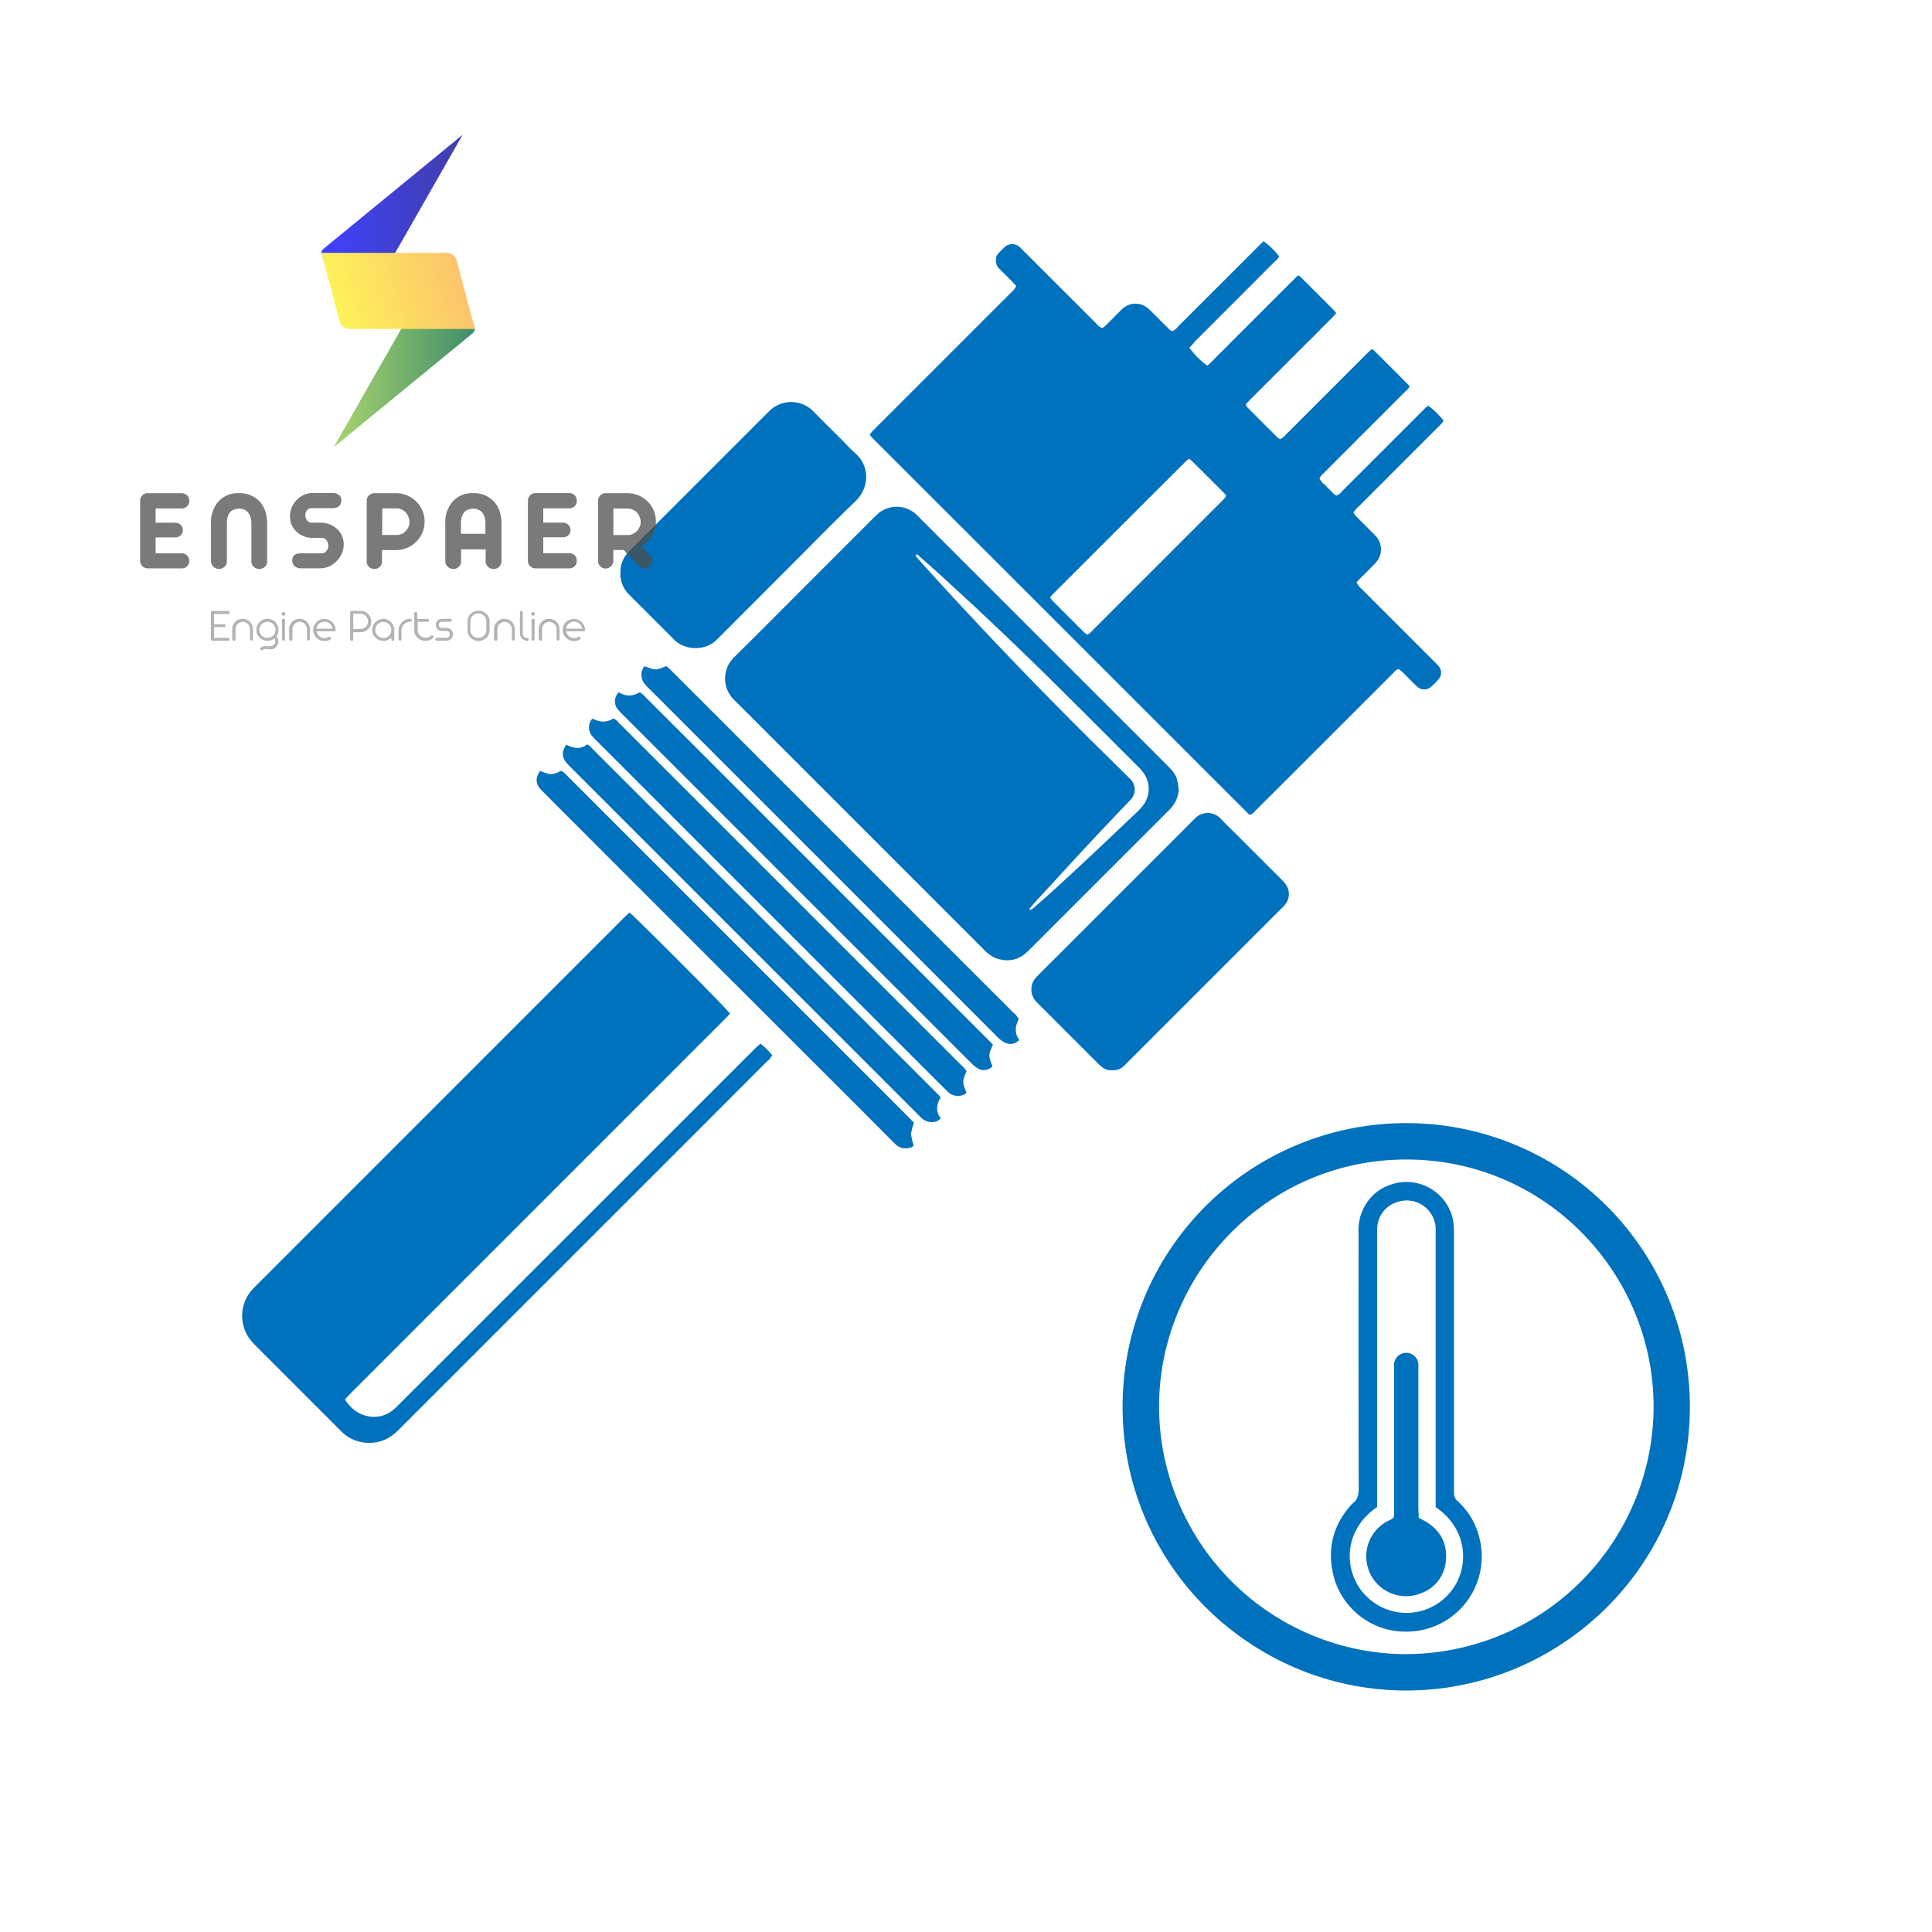
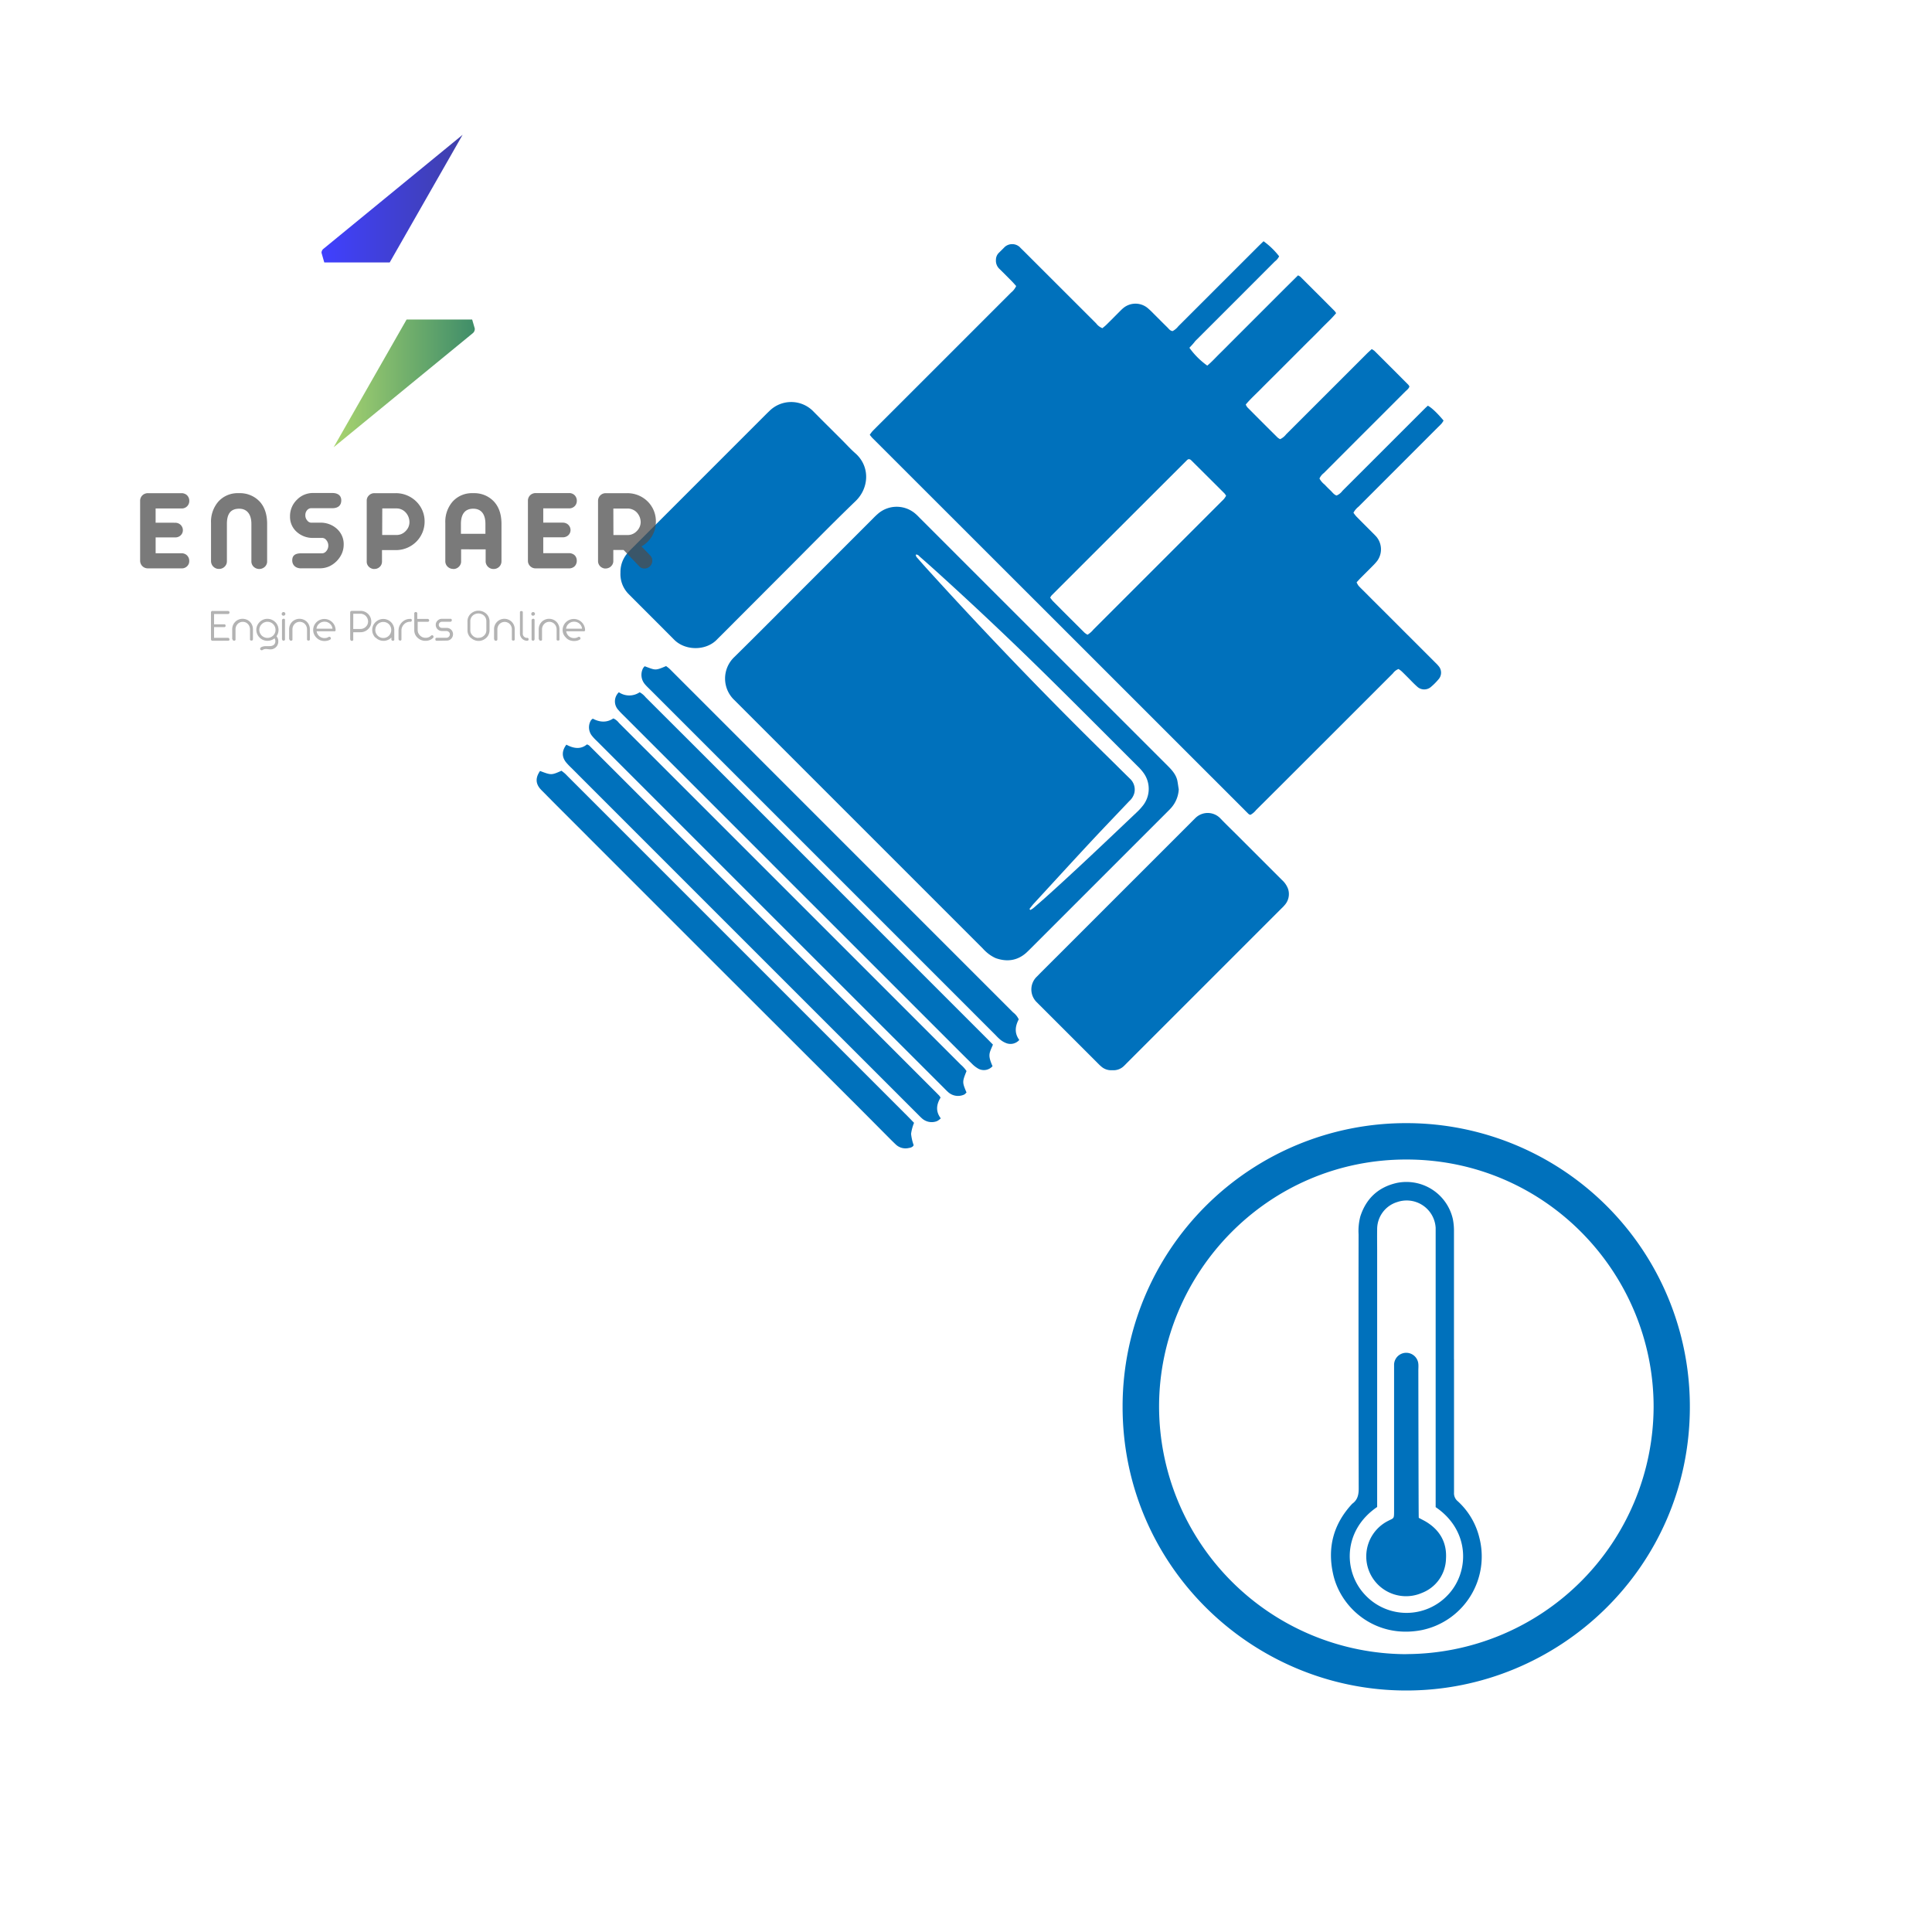
<svg xmlns="http://www.w3.org/2000/svg" viewBox="0 0 750 750">
  <defs>
    <style>.cls-1{fill:none;}.cls-2{fill:#fff;}.cls-3{fill:#0071bc;}.cls-4{opacity:0.75;}.cls-5{clip-path:url(#clip-path);}.cls-6{fill:url(#Безымянный_градиент_4);}.cls-7{fill:url(#Безымянный_градиент_2);}.cls-8{fill:url(#Безымянный_градиент_3);}.cls-9{fill:#4d4d4d;}.cls-10{fill:#999;}</style>
    <clipPath id="clip-path">
      <rect class="cls-1" width="750" height="750" />
    </clipPath>
    <linearGradient id="Безымянный_градиент_4" x1="124.82" y1="-6594.74" x2="179.58" y2="-6594.74" gradientTransform="matrix(1, 0, 0, -1, 0, -6517.63)" gradientUnits="userSpaceOnUse">
      <stop offset="0" stop-color="blue" />
      <stop offset="0.99" stop-color="#00008e" />
    </linearGradient>
    <linearGradient id="Безымянный_градиент_2" x1="129.49" y1="-6666.46" x2="184.31" y2="-6666.46" gradientTransform="matrix(1, 0, 0, -1, 0, -6517.63)" gradientUnits="userSpaceOnUse">
      <stop offset="0" stop-color="#8cc63f" />
      <stop offset="0.99" stop-color="#006837" />
    </linearGradient>
    <linearGradient id="Безымянный_градиент_3" x1="130.38" y1="-6637.88" x2="178.6" y2="-6623.27" gradientTransform="matrix(1, 0, 0, -1, 0, -6517.63)" gradientUnits="userSpaceOnUse">
      <stop offset="0" stop-color="#fcee21" />
      <stop offset="0.99" stop-color="#fbb03b" />
    </linearGradient>
  </defs>
  <g id="Слой_2" data-name="Слой 2">
    <g id="Слой_1-2" data-name="Слой 1">
      <rect class="cls-2" width="750" height="750" />
      <rect class="cls-2" x="93.75" y="93.75" width="562.5" height="562.5" />
      <path class="cls-3" d="M461.72,135a29.81,29.81,0,0,0,6.94,6.93c1.77-1.45,3.33-3.22,5-4.85s3.34-3.34,5-5l5-5,5.18-5.18,5-5,5-5,5.05-5a4.2,4.2,0,0,1,.91.53q6.66,6.63,13.29,13.29a6.36,6.36,0,0,1,.59.84c-1.78,2.19-3.86,4-5.78,6s-3.91,3.92-5.87,5.87l-5.86,5.87-5.87,5.87c-2,2-3.93,3.9-5.87,5.87s-4,3.81-5.83,6a4.84,4.84,0,0,0,.61,1.06q5.83,5.88,11.73,11.73a5.35,5.35,0,0,0,1,.66,6.2,6.2,0,0,0,2.31-1.86l26.41-26.4,5-5c.57-.56,1.18-1.09,1.84-1.71a7.81,7.81,0,0,1,1.06.69q6.57,6.54,13.12,13.12a4.3,4.3,0,0,1,.46.69c-.25.87-1,1.38-1.64,2q-9.64,9.67-19.33,19.33-6.12,6.14-12.24,12.27a5.55,5.55,0,0,0-1.71,2.14,7.42,7.42,0,0,0,2,2.35c.72.77,1.47,1.53,2.24,2.25s1.34,1.65,2.4,2a5.54,5.54,0,0,0,2.28-1.82l20.54-20.53,11.4-11.39c.4-.4.82-.77,1.21-1.13,1.43.73,3.74,2.93,6.1,5.77a8.9,8.9,0,0,1-.73,1.12c-.48.55-1,1.05-1.54,1.56q-15.36,15.38-30.71,30.73a7.56,7.56,0,0,0-2,2.37,14,14,0,0,0,1.1,1.43c2.11,2.15,4.25,4.27,6.37,6.4.52.52,1,1,1.52,1.59a7.62,7.62,0,0,1,.23,9.28,19.92,19.92,0,0,1-1.62,1.81c-1.54,1.57-3.11,3.11-4.66,4.67-.57.57-1.1,1.18-1.72,1.84a7.68,7.68,0,0,0,.72,1.28c.52.62,1.13,1.17,1.7,1.75l27.79,27.78c.51.52,1.06,1,1.52,1.59a3.88,3.88,0,0,1,0,5.33,22.49,22.49,0,0,1-2.75,2.77,4,4,0,0,1-5.54-.08c-1.21-1.07-2.32-2.27-3.47-3.42-.87-.86-1.72-1.74-2.61-2.57a8.89,8.89,0,0,0-1.09-.78,4.89,4.89,0,0,0-2.18,1.7l-32.11,32.1Q498.13,304,487.6,314.47a7.16,7.16,0,0,1-2.2,1.86,2.41,2.41,0,0,1-.7-.33q-73-73-146.06-146c-.34-.34-.61-.74-1-1.19a13.27,13.27,0,0,1,1-1.37c1.76-1.8,3.56-3.56,5.34-5.35q24.26-24.24,48.5-48.5a7.07,7.07,0,0,0,2-2.55c-.54-.6-1.06-1.21-1.62-1.78-1.6-1.62-3.2-3.24-4.83-4.83a4.36,4.36,0,0,1-1.41-3.5,3.84,3.84,0,0,1,1-2.65c.81-.81,1.63-1.59,2.42-2.42a4.37,4.37,0,0,1,5.77,0c.5.54,1,1,1.56,1.55l28.15,28.12a5.57,5.57,0,0,0,2.43,1.87c.48-.4,1.05-.84,1.56-1.34,1.68-1.65,3.34-3.33,5-5,.46-.45.91-.93,1.41-1.35a7.41,7.41,0,0,1,9.63-.1,29,29,0,0,1,2.12,2c1.84,1.83,3.67,3.69,5.53,5.51.57.56,1,1.28,2,1.41a6.84,6.84,0,0,0,2.2-1.85l30.9-30.88c.74-.74,1.5-1.46,2.21-2.15a29,29,0,0,1,6.05,5.85,5.69,5.69,0,0,1-1.67,2q-15.43,15.47-30.89,30.9C463.34,133.29,462.58,134.12,461.72,135Zm-.15,43.21a2.11,2.11,0,0,0-.66.3q-26.34,26.29-52.67,52.62a4.69,4.69,0,0,0-.56.87,15.48,15.48,0,0,0,1.06,1.35q6.12,6.15,12.26,12.25a7.54,7.54,0,0,0,1.17.8,8.73,8.73,0,0,0,2.28-2q24.78-24.76,49.54-49.54c.41-.41.83-.79,1.2-1.22a11,11,0,0,0,.78-1.18,5.67,5.67,0,0,0-.6-.89q-6.56-6.56-13.15-13.09A2.63,2.63,0,0,0,461.57,178.24Z" />
      <path class="cls-3" d="M457.59,306.4a11.81,11.81,0,0,1-2.76,7c-.57.68-1.22,1.3-1.86,1.94l-53,53c-.52.52-1,1-1.58,1.53-3.51,3.12-7.54,3.59-11.83,2.09a13.92,13.92,0,0,1-3.29-2.06,16.39,16.39,0,0,1-1.75-1.69l-95.43-95.43c-.35-.34-.68-.7-1-1a11.49,11.49,0,0,1,0-16.74c9.91-9.76,19.69-19.65,29.53-29.48l24.33-24.34a28.91,28.91,0,0,1,2.13-2,11.11,11.11,0,0,1,14.36.28c.55.47,1.06,1,1.57,1.53l96.31,96.28c1.63,1.63,3.15,3.31,3.7,5.62C457.24,304,457.38,305.21,457.59,306.4Zm-57.95,46.44.33.43a8.92,8.92,0,0,0,1.15-.72q2.31-2,4.58-4c12.17-10.93,24-22.23,35.86-33.48a19.93,19.93,0,0,0,1.84-2,10.51,10.51,0,0,0,.31-13.31,18.75,18.75,0,0,0-2.11-2.35c-11.4-11.38-22.76-22.81-34.23-34.12q-20.16-19.89-41.1-38.95c-3-2.74-6-5.44-9.09-8.13-.45-.41-.82-1-1.64-.92-.08.76.47,1.17.87,1.63,1.43,1.66,2.9,3.29,4.38,4.92q33.82,37.21,69.73,72.43c2.73,2.68,5.43,5.39,8.17,8.06a5.74,5.74,0,0,1,1.64,5.58,6.35,6.35,0,0,1-1.92,3.05c-5.09,5.38-10.23,10.71-15.27,16.13-7.37,7.92-14.66,15.91-22,23.88C400.62,351.58,400.14,352.22,399.64,352.84Z" />
-       <path class="cls-3" d="M244.35,354.25c.66.57,1.22,1,1.73,1.52,14.6,14.22,36.06,35.91,37.32,37.73-.53.57-1.06,1.17-1.63,1.74l-14,14L136.27,540.75c-.8.8-1.56,1.63-2.23,2.33,0,.31,0,.41,0,.47,2.54,3.64,5.83,6.12,10.38,6.43A11.49,11.49,0,0,0,153,547c1-.85,1.89-1.79,2.81-2.71L289.58,410.56c1.44-1.44,2.88-2.88,4.33-4.3a15.78,15.78,0,0,1,1.34-1.1,32.06,32.06,0,0,1,4.5,4.44,7,7,0,0,1-1.94,2.39q-13,13-26.05,26.08L156.28,553.54c-1,1-1.94,2-3,2.88a14.61,14.61,0,0,1-9.34,3.66,15,15,0,0,1-11.64-4.63l-14-14L99.69,522.83c-.69-.69-1.39-1.37-2-2.11a15.17,15.17,0,0,1,.06-19.9c.53-.61,1.12-1.18,1.69-1.76L242.15,356.33C242.83,355.64,243.55,355,244.35,354.25Z" />
      <path class="cls-3" d="M546,436A110,110,0,0,1,656,546.4c-.13,62.06-50.89,110-110.31,109.85-59.6-.11-110.11-48.47-109.9-110.51A110,110,0,0,1,546,436Zm-.07,206.12a96.3,96.3,0,0,0,96-96c0-51.73-41.8-95.94-95.88-96s-96,44.19-96.1,95.77A96.29,96.29,0,0,0,545.94,642.15Z" />
      <path class="cls-3" d="M431.75,415.45a5.75,5.75,0,0,1-4.3-1.48c-.5-.41-.95-.88-1.41-1.34l-22.78-22.77c-.29-.28-.56-.59-.86-.86a6.91,6.91,0,0,1-.12-9.66c.53-.5,1-1,1.54-1.56l58.67-58.66c.51-.52,1-1,1.55-1.55a6.8,6.8,0,0,1,9.64.06c1.9,2,3.9,3.92,5.86,5.87q9.06,9.06,18.12,18.11A8.7,8.7,0,0,1,500,345a6.38,6.38,0,0,1-1,6,14.14,14.14,0,0,1-1.49,1.61l-60.21,60.21c-.34.35-.68.7-1,1A5.79,5.79,0,0,1,431.75,415.45Z" />
      <path class="cls-3" d="M240.86,222.27a11.14,11.14,0,0,1,2.9-7.75c.59-.68,1.23-1.31,1.86-1.94l51.76-51.77c.46-.46.93-.91,1.4-1.36a12,12,0,0,1,16.9.19c3.65,3.71,7.36,7.36,11,11,1.79,1.78,3.48,3.67,5.37,5.33,5.82,5.12,5.32,13.51.11,18.53-9.67,9.31-19,18.93-28.53,28.42L280,246.59c-.58.58-1.16,1.14-1.73,1.73-4.27,4.38-12.26,4.35-16.57,0-5.84-5.89-11.74-11.73-17.58-17.62A11,11,0,0,1,240.86,222.27Z" />
      <path class="cls-3" d="M365.13,426.08c-1.6,2.64-2,5.33.08,8.06a6.19,6.19,0,0,1-1.42,1.06,5.64,5.64,0,0,1-5.73-.91c-.56-.47-1.06-1-1.58-1.52L275,351.32,221.7,298a25.09,25.09,0,0,1-2-2.12c-1.66-2.13-1.61-4.42.16-6.8,2.69,1.42,5.47,2,8-.11a4,4,0,0,1,.86.44q67.92,67.91,135.81,135.82A6,6,0,0,1,365.13,426.08Z" />
      <path class="cls-3" d="M385.46,405.52c-1.41,3.37-2.1,3.93-.16,8.38a4.52,4.52,0,0,1-5.93.71,10.54,10.54,0,0,1-2.08-1.69c-2.73-2.68-5.43-5.39-8.13-8.09q-63.36-63.34-126.7-126.7c-.81-.81-1.65-1.59-2.37-2.47a4.87,4.87,0,0,1,.15-6.93,7.18,7.18,0,0,0,8.08,0,7.83,7.83,0,0,1,2.3,1.93l21.25,21.22,111.68,111.7Z" />
      <path class="cls-3" d="M209.64,299.29c4.38,1.65,4.41,1.65,8.33-.09.39.31.84.65,1.25,1s.81.8,1.21,1.2L352.49,433.47c.8.8,1.58,1.63,2.34,2.41a17.79,17.79,0,0,0-1.15,4.27,18.63,18.63,0,0,0,1,4.39c-.26.69-1.08,1-1.84,1.1a5.48,5.48,0,0,1-5-1.26c-.65-.61-1.29-1.23-1.93-1.87-4.53-4.55-9.06-9.12-13.6-13.66l-54.24-54.17-59.89-59.9c-2.54-2.53-5.05-5.08-7.57-7.63a14.5,14.5,0,0,1-1-1.06C207.9,304,207.89,301.83,209.64,299.29Z" />
      <path class="cls-3" d="M395.47,395.71c-1.37,2.62-1.76,5.34.22,8a4.57,4.57,0,0,1-5,1.26,8.38,8.38,0,0,1-2.3-1.31,17.52,17.52,0,0,1-1.76-1.69L252.48,267.82c-.74-.75-1.53-1.47-2.2-2.29a5.59,5.59,0,0,1-.71-6,3.58,3.58,0,0,1,.7-.89c4.19,1.5,3.92,1.81,8.31-.07.39.3.85.61,1.27,1s.81.8,1.21,1.2Q327.16,326.9,393.27,393A7.2,7.2,0,0,1,395.47,395.71Z" />
      <path class="cls-3" d="M375.2,415.79c-1.68,4.26-1.68,4.26,0,8.33-.31.26-.61.69-1,.83a5.71,5.71,0,0,1-6.14-1c-.54-.49-1.05-1-1.57-1.54Q299,355,231.66,287.62a18.7,18.7,0,0,1-1.83-1.95,5.26,5.26,0,0,1-.48-5.95c.13-.27.44-.44.75-.75,2.71,1.44,5.42,1.64,8-.08a5.41,5.41,0,0,1,2.17,1.73l32.63,32.6L373,413.32A12.08,12.08,0,0,1,375.2,415.79Z" />
      <path class="cls-3" d="M564.45,527.65v49.8c0,.65,0,1.3,0,1.95a4,4,0,0,0,1.49,3.41,28.1,28.1,0,0,1,8.33,14.07,29.18,29.18,0,0,1-22.34,35.92c-17.65,3.44-31.21-8.18-34.31-21.31-2.48-10.5-.08-19.8,7.32-27.74,2.06-1.46,2.51-3.45,2.51-5.93q-.12-49.3-.05-98.61a22.35,22.35,0,0,1,.68-7c2.27-7,7-11.38,14.17-13A18.49,18.49,0,0,1,564,473.26a23.06,23.06,0,0,1,.43,4.84c0,9,0,18.07,0,27.1v22.45Zm-7.13,57.42V479.57c0-1,0-2,0-2.93a11.27,11.27,0,0,0-14.93-10,11,11,0,0,0-7.78,10.68c-.05,2.69,0,5.37,0,8.06v96.63c0,1,0,2.09,0,3-13.4,9.13-13.22,25.23-4.6,34.21a22,22,0,0,0,32,0C570.53,610.33,570.75,594.17,557.32,585.07Z" />
-       <path class="cls-3" d="M550.76,589.22c1.06.56,1.94,1,2.77,1.48,5.44,3.27,8.2,8.13,7.8,14.43A14.58,14.58,0,0,1,552,618.36a15.45,15.45,0,0,1-13.34-27.85c2.56-1.34,2.52-.71,2.52-4.27V532.06c0-.82,0-1.63,0-2.44a4.72,4.72,0,0,1,9.42-.1c.08.81,0,1.63,0,2.44V585.9C550.68,587,550.73,588,550.76,589.22Z" />
+       <path class="cls-3" d="M550.76,589.22c1.06.56,1.94,1,2.77,1.48,5.44,3.27,8.2,8.13,7.8,14.43A14.58,14.58,0,0,1,552,618.36a15.45,15.45,0,0,1-13.34-27.85c2.56-1.34,2.52-.71,2.52-4.27V532.06c0-.82,0-1.63,0-2.44a4.72,4.72,0,0,1,9.42-.1c.08.81,0,1.63,0,2.44C550.68,587,550.73,588,550.76,589.22Z" />
      <g class="cls-4">
        <g class="cls-5">
          <path class="cls-6" d="M179.58,52.33,153.41,98.16l-.5.87-1.63,2.86H125.89l-.26-.88-.81-2.85a1.82,1.82,0,0,1,.19-.88,1.84,1.84,0,0,1,.59-.72Z" />
          <path class="cls-7" d="M184.31,127.54v.18a2.09,2.09,0,0,1-.21.91,2.16,2.16,0,0,1-.58.73l-54,44.26,26.32-46.08,2-3.5h25.45Z" />
-           <path class="cls-8" d="M184.31,127.7H135.73a4.1,4.1,0,0,1-2.48-.84,4,4,0,0,1-1.44-2.17l-7-26.53H173.4a4.06,4.06,0,0,1,2.48.84,4,4,0,0,1,1.43,2.16Z" />
          <path class="cls-9" d="M57.21,220.63a3,3,0,0,1-2-.91,3,3,0,0,1-.81-2V194.39a2.92,2.92,0,0,1,.22-1.13,2.75,2.75,0,0,1,.64-.95,2.65,2.65,0,0,1,1-.64,2.84,2.84,0,0,1,1.15-.22h13.1a2.82,2.82,0,0,1,1.14.22,2.66,2.66,0,0,1,1,.64,2.91,2.91,0,0,1,.63,1,2.82,2.82,0,0,1,.2,1.12,2.89,2.89,0,0,1-.83,2.1,2.82,2.82,0,0,1-1,.65,3,3,0,0,1-1.14.21H60.41v5.54H68a2.9,2.9,0,0,1,1.13.2,3.12,3.12,0,0,1,1,.63,3,3,0,0,1,.64.95,2.67,2.67,0,0,1,.22,1.12,2.67,2.67,0,0,1-.87,2,2.92,2.92,0,0,1-2.09.79H60.42v6.16H70.54a3,3,0,0,1,1.14.22,2.66,2.66,0,0,1,.95.64,2.9,2.9,0,0,1,.83,2.11,2.7,2.7,0,0,1-.19,1.12,2.85,2.85,0,0,1-1.6,1.57,2.76,2.76,0,0,1-1.13.2Z" />
          <path class="cls-9" d="M85,220.85a2.88,2.88,0,0,1-1.16-.21,3,3,0,0,1-1-.65,2.81,2.81,0,0,1-.68-1,2.94,2.94,0,0,1-.24-1.16V203a11.91,11.91,0,0,1,2.84-8.28,10.08,10.08,0,0,1,3.59-2.52,10.19,10.19,0,0,1,4.33-.75,10.54,10.54,0,0,1,4.41.74,10.39,10.39,0,0,1,3.69,2.49c1.94,2.09,2.92,5,2.92,8.7v14.49a2.67,2.67,0,0,1-.21,1.15,2.63,2.63,0,0,1-.68,1,3.16,3.16,0,0,1-4.33,0,2.81,2.81,0,0,1-.68-1,2.74,2.74,0,0,1-.21-1.16V203.38c0-3.73-1.7-5.9-4.74-5.9-3.2,0-4.77,1.85-4.77,5.92v14.47a2.85,2.85,0,0,1-.89,2.12,3,3,0,0,1-1,.65,3,3,0,0,1-1.19.21Z" />
          <path class="cls-9" d="M116.89,220.63c-2.11,0-3.44-1.24-3.44-3.11s1.14-2.72,3.44-2.72h8.26a2.13,2.13,0,0,0,.84-.27,2.25,2.25,0,0,0,.66-.57,3.22,3.22,0,0,0,.8-2.19,3.28,3.28,0,0,0-.85-2.19,2,2,0,0,0-.67-.55,2.14,2.14,0,0,0-.85-.22h-3.43a9.17,9.17,0,0,1-6.41-2.29,7.73,7.73,0,0,1-2.65-6,8.79,8.79,0,0,1,2.65-6.49,8.53,8.53,0,0,1,2.93-2,8.82,8.82,0,0,1,3.48-.65H129c2.16,0,3.48,1,3.48,2.85,0,2-1.26,3.05-3.48,3.05h-8.26a2.13,2.13,0,0,0-1.41.64,3,3,0,0,0-.63,1,3.16,3.16,0,0,0-.17,1.18,3,3,0,0,0,.78,2,1.94,1.94,0,0,0,.6.54,2.21,2.21,0,0,0,.76.26h3.61a9.39,9.39,0,0,1,6.48,2.36,8.21,8.21,0,0,1,2,2.76,7.82,7.82,0,0,1,.66,3.34,8.81,8.81,0,0,1-.69,3.47,10.07,10.07,0,0,1-4.85,5,8.86,8.86,0,0,1-3.44.78Z" />
          <path class="cls-9" d="M145.36,220.89a2.74,2.74,0,0,1-1.13-.21,2.81,2.81,0,0,1-1-.63,2.71,2.71,0,0,1-.66-.94,2.64,2.64,0,0,1-.21-1.11V194.39a2.74,2.74,0,0,1,.21-1.13,2.85,2.85,0,0,1,.66-.95,2.89,2.89,0,0,1,2.09-.86h8.37a11.25,11.25,0,0,1,7.88,3.21,10.79,10.79,0,0,1,3.26,8,11,11,0,0,1-3.31,7.71,11.2,11.2,0,0,1-7.83,3.18h-5.4V218a2.82,2.82,0,0,1-.22,1.11,2.69,2.69,0,0,1-.65.94,2.94,2.94,0,0,1-2.1.82Zm3-13.21h5.49a4.89,4.89,0,0,0,2-.38,4.82,4.82,0,0,0,1.62-1.14,5,5,0,0,0,1.1-1.6,4.91,4.91,0,0,0,.38-1.89,5.61,5.61,0,0,0-1.51-3.78,4.79,4.79,0,0,0-1.61-1.13,4.61,4.61,0,0,0-1.94-.39h-5.49Z" />
          <path class="cls-9" d="M175.93,220.85a3.07,3.07,0,0,1-2.16-.86,2.81,2.81,0,0,1-.68-1,2.75,2.75,0,0,1-.22-1.16V203a11.89,11.89,0,0,1,2.84-8.28,10.08,10.08,0,0,1,3.59-2.52,10.19,10.19,0,0,1,4.33-.75,10.7,10.7,0,0,1,4.41.73,10.55,10.55,0,0,1,3.69,2.5q2.94,3.16,2.94,8.7v14.49a2.84,2.84,0,0,1-.22,1.15,2.73,2.73,0,0,1-.67,1,3,3,0,0,1-1,.65,3.14,3.14,0,0,1-1.17.21,3,3,0,0,1-2.17-.86,2.89,2.89,0,0,1-.68-1,2.69,2.69,0,0,1-.23-1.15v-4.62H179v4.62a2.6,2.6,0,0,1-.21,1.16,2.7,2.7,0,0,1-.69,1,2.92,2.92,0,0,1-1,.65,3,3,0,0,1-1.19.21Zm3-13.63h9.51v-3.84c0-3.8-1.63-5.9-4.74-5.9s-4.77,2-4.77,5.92Z" />
          <path class="cls-9" d="M207.68,220.63a2.94,2.94,0,0,1-1.94-.92,2.85,2.85,0,0,1-.8-2V194.39a2.74,2.74,0,0,1,.21-1.13,3,3,0,0,1,.65-1,2.81,2.81,0,0,1,1-.63,3,3,0,0,1,1.14-.22H221a2.93,2.93,0,0,1,2.09.86,2.91,2.91,0,0,1,.63,1,2.82,2.82,0,0,1,.2,1.12,2.89,2.89,0,0,1-.83,2.1,2.77,2.77,0,0,1-1,.65,2.91,2.91,0,0,1-1.13.21H210.89v5.54h7.58a2.9,2.9,0,0,1,1.13.2,2.73,2.73,0,0,1,1,.62,2.93,2.93,0,0,1,.65.95,2.75,2.75,0,0,1-.65,3.13,2.87,2.87,0,0,1-1,.6,2.92,2.92,0,0,1-1.13.19h-7.58v6.16H221a2.92,2.92,0,0,1,1.13.22,2.89,2.89,0,0,1,1,.64,2.92,2.92,0,0,1,.77,2.1,2.56,2.56,0,0,1-.2,1.12,2.63,2.63,0,0,1-.63,1,2.78,2.78,0,0,1-1,.62,2.93,2.93,0,0,1-1.13.2Z" />
          <path class="cls-9" d="M235.13,220.7a2.78,2.78,0,0,1-1.14-.21,2.86,2.86,0,0,1-1.83-2.68V194.39a3,3,0,0,1,.87-2.08,3,3,0,0,1,2.1-.86h8.37a11.18,11.18,0,0,1,7.88,3.18,10.81,10.81,0,0,1,3.23,8,10.86,10.86,0,0,1-5.59,9.48l3.39,3.52a2.93,2.93,0,0,1,.81,2.06,3,3,0,0,1-.89,2.12,3,3,0,0,1-2.14.88,2.49,2.49,0,0,1-1.11-.2,2.55,2.55,0,0,1-.92-.66l-6.07-6.32h-4v4.26a2.65,2.65,0,0,1-.22,1.11,2.78,2.78,0,0,1-.65.94,2.86,2.86,0,0,1-1,.65,3,3,0,0,1-1.14.22Zm3-13h5.49a4.69,4.69,0,0,0,1.95-.39,4.83,4.83,0,0,0,1.62-1.13,5.06,5.06,0,0,0,1.11-1.6,4.9,4.9,0,0,0,.41-1.89,5.67,5.67,0,0,0-1.52-3.78,4.68,4.68,0,0,0-1.63-1.11,5,5,0,0,0-1.94-.39H238.1Z" />
          <path class="cls-10" d="M82.46,248.75a.61.61,0,0,1-.4-.19.62.62,0,0,1-.16-.41V237.73a.61.61,0,0,1,.18-.42.86.86,0,0,1,.2-.13.59.59,0,0,1,.23,0h6a.59.59,0,0,1,.23.05.62.62,0,0,1,.19.12.59.59,0,0,1,.17.42.61.61,0,0,1-.17.42.59.59,0,0,1-.42.17H83.1v4H87a.59.59,0,0,1,.23,0,.47.47,0,0,1,.19.12.67.67,0,0,1,.14.19.54.54,0,0,1,0,.22.62.62,0,0,1,0,.23.59.59,0,0,1-.13.18.53.53,0,0,1-.2.13.58.58,0,0,1-.23,0H83.1v4.16h5.38a.57.57,0,0,1,.41.17.59.59,0,0,1,.18.41.62.62,0,0,1,0,.23.59.59,0,0,1-.13.19.5.5,0,0,1-.19.13.59.59,0,0,1-.23,0Z" />
          <path class="cls-10" d="M90.14,248.12v-3.79a4.2,4.2,0,0,1,.28-1.57,4,4,0,0,1,.88-1.35,3.88,3.88,0,0,1,1.31-.88,4.11,4.11,0,0,1,3.13,0,3.88,3.88,0,0,1,1.31.88,4.05,4.05,0,0,1,1.14,2.91v3.8a.59.59,0,0,1-.16.42.59.59,0,0,1-.2.12.59.59,0,0,1-.23,0,.62.62,0,0,1-.23,0,.5.5,0,0,1-.19-.13.43.43,0,0,1-.13-.19.54.54,0,0,1,0-.22v-3.75a3,3,0,0,0-.79-2.1,2.57,2.57,0,0,0-.91-.65,2.65,2.65,0,0,0-1.11-.22,2.69,2.69,0,0,0-2,.85,2.92,2.92,0,0,0-.62,1,2.67,2.67,0,0,0-.19,1.12v3.78a.54.54,0,0,1,0,.22.67.67,0,0,1-.12.2.76.76,0,0,1-.19.12.62.62,0,0,1-.23,0,1,1,0,0,1-.24,0,.63.63,0,0,1-.2-.13.52.52,0,0,1-.14-.19.46.46,0,0,1-.06-.23Z" />
          <path class="cls-10" d="M101,251.83c0-.34.3-.61.88-.8a4.76,4.76,0,0,1,1.3-.2c.49,0,.95,0,1.44,0,1.43,0,2.27-.69,2.27-1.92a2.09,2.09,0,0,0-.11-.7,1.94,1.94,0,0,0-.22-.4,4.35,4.35,0,0,1-2.74.95,4.41,4.41,0,0,1-1.65-.32,4.17,4.17,0,0,1-1.39-.94,4.23,4.23,0,0,1-.94-1.38,4.14,4.14,0,0,1-.34-1.63,4.24,4.24,0,0,1,1.28-3,4.19,4.19,0,0,1,3-1.26,4.3,4.3,0,0,1,1.66.32,4.51,4.51,0,0,1,1.42.94,4.24,4.24,0,0,1,1.26,3.05,4.14,4.14,0,0,1-.79,2.45,2.78,2.78,0,0,1,.7,2,3,3,0,0,1-.21,1.18,2.78,2.78,0,0,1-.65,1,3,3,0,0,1-2.18.92,6,6,0,0,1-.85-.08,6.82,6.82,0,0,0-.9-.07,3.08,3.08,0,0,0-.61.07,1.78,1.78,0,0,0-.66.29.63.63,0,0,1-.35.13.7.7,0,0,1-.48-.19.64.64,0,0,1-.14-.22.73.73,0,0,1,0-.25Zm5.06-5.11a3.14,3.14,0,0,0-4.48-4.41,3,3,0,0,0-.68,1,3,3,0,0,0-.24,1.19,3.11,3.11,0,0,0,.92,2.21,3.19,3.19,0,0,0,4.48,0Z" />
          <path class="cls-10" d="M109.36,238.3a.71.71,0,0,1,.21-.5.72.72,0,0,1,1,0,.71.71,0,0,1,.21.5.66.66,0,0,1-.2.49.66.66,0,0,1-.37.19.64.64,0,0,1-.41,0,.75.75,0,0,1-.33-.25.76.76,0,0,1-.13-.39Zm.11,9.86v-7.35a.62.62,0,0,1,.18-.43.61.61,0,0,1,.43-.17.45.45,0,0,1,.23,0,.63.63,0,0,1,.2.13.67.67,0,0,1,.12.2.59.59,0,0,1,0,.23v7.35a.64.64,0,0,1,0,.23.59.59,0,0,1-.13.19.64.64,0,0,1-.19.13.68.68,0,0,1-.46,0,.64.64,0,0,1-.19-.13.59.59,0,0,1-.13-.19.64.64,0,0,1,0-.23Z" />
          <path class="cls-10" d="M112.24,248.12v-3.79a3.83,3.83,0,0,1,.28-1.57,4,4,0,0,1,.87-1.35,4.08,4.08,0,0,1,2.88-1.19,4.08,4.08,0,0,1,2.88,1.19,4.09,4.09,0,0,1,1.14,2.91v3.8a.62.62,0,0,1,0,.23.76.76,0,0,1-.12.19.67.67,0,0,1-.2.12.59.59,0,0,1-.23,0,.57.57,0,0,1-.22,0,.67.67,0,0,1-.2-.12.59.59,0,0,1-.13-.19.62.62,0,0,1,0-.23v-3.75a3,3,0,0,0-.8-2.1,2.7,2.7,0,0,0-.92-.65,2.78,2.78,0,0,0-3.13.63,2.92,2.92,0,0,0-.62,1,2.84,2.84,0,0,0-.19,1.12v3.78a.78.78,0,0,1,0,.22.53.53,0,0,1-.13.2.62.62,0,0,1-.19.12.59.59,0,0,1-.23,0,.85.85,0,0,1-.23,0,.57.57,0,0,1-.21-.13.52.52,0,0,1-.14-.19.59.59,0,0,1-.05-.23Z" />
          <path class="cls-10" d="M122.85,247.55a4.42,4.42,0,0,1-.95-1.38,4.13,4.13,0,0,1-.33-1.63,4.27,4.27,0,0,1,1.28-3,4.37,4.37,0,0,1,6.13,0,4.33,4.33,0,0,1,1.3,3,.54.54,0,0,1,0,.22.5.5,0,0,1-.13.19.62.62,0,0,1-.19.12.45.45,0,0,1-.23,0h-6.81a3.07,3.07,0,0,0,3,2.64,4.28,4.28,0,0,0,.87-.09,3.47,3.47,0,0,0,.71-.31.66.66,0,0,1,.36-.11.65.65,0,0,1,.42.19.63.63,0,0,1,.17.43.48.48,0,0,1-.08.28.48.48,0,0,1-.21.19,3.77,3.77,0,0,1-1,.41,5.38,5.38,0,0,1-1.27.14,4.29,4.29,0,0,1-1.66-.34A4.38,4.38,0,0,1,122.85,247.55Zm6.22-3.49a3,3,0,0,0-1-1.94,3.13,3.13,0,0,0-2.11-.78,3.06,3.06,0,0,0-2.11.8,3,3,0,0,0-1,1.92Z" />
          <path class="cls-10" d="M135.94,248.17V237.73a.59.59,0,0,1,.17-.42.62.62,0,0,1,.19-.12.59.59,0,0,1,.23-.05h3.34a4.18,4.18,0,0,1,1.64.29,4.11,4.11,0,0,1,1.39.9,4.19,4.19,0,0,1,1.23,3,3.9,3.9,0,0,1-.3,1.58,3.82,3.82,0,0,1-.93,1.32,4.11,4.11,0,0,1-1.39.9,4.19,4.19,0,0,1-1.64.3h-2.74v2.78a.62.62,0,0,1,0,.23.59.59,0,0,1-.13.19.65.65,0,0,1-.32.16.7.7,0,0,1-.35-.05.6.6,0,0,1-.26-.24.52.52,0,0,1-.09-.34Zm1.19-4h2.74a3.06,3.06,0,0,0,1.19-.22,3,3,0,0,0,1-.69,2.62,2.62,0,0,0,.62-.92,2.85,2.85,0,0,0,.21-1.08,3.12,3.12,0,0,0-.84-2.09,2.85,2.85,0,0,0-1-.69,3.13,3.13,0,0,0-1.17-.23h-2.74Z" />
          <path class="cls-10" d="M145.75,247.55a4.24,4.24,0,0,1-.94-4.63,4.39,4.39,0,0,1,2.33-2.31,4.29,4.29,0,0,1,4.68.93,4.34,4.34,0,0,1,1.24,3v3.62a.51.51,0,0,1,0,.24.64.64,0,0,1-.13.19.6.6,0,0,1-.21.14.59.59,0,0,1-.23,0,.59.59,0,0,1-.23-.05.53.53,0,0,1-.2-.13.82.82,0,0,1-.12-.2.58.58,0,0,1,0-.23v-.63a4.45,4.45,0,0,1-1.4.95,4.36,4.36,0,0,1-1.67.33,4.26,4.26,0,0,1-3.06-1.28Zm5.25-.8a3.2,3.2,0,0,0,0-4.41,3,3,0,0,0-1-.67,3.12,3.12,0,0,0-2.4,0,3,3,0,0,0-1,.67,3.13,3.13,0,0,0,0,4.41,3,3,0,0,0,1,.68,3.12,3.12,0,0,0,2.4,0,3.16,3.16,0,0,0,1-.68Z" />
          <path class="cls-10" d="M154.71,248.11v-3.37a4.45,4.45,0,0,1,1.33-3.16,4.31,4.31,0,0,1,3.18-1.32h.07a.5.5,0,0,1,.24,0,.63.63,0,0,1,.2.13.5.5,0,0,1,.13.19.67.67,0,0,1,0,.24.64.64,0,0,1-.05.23.59.59,0,0,1-.13.19.51.51,0,0,1-.2.12.59.59,0,0,1-.23,0h-.07a3.33,3.33,0,0,0-1.28.26,3.12,3.12,0,0,0-1.06.74,3.35,3.35,0,0,0-1,2.34v3.42a.54.54,0,0,1,0,.22.41.41,0,0,1-.12.2.59.59,0,0,1-.18.13.62.62,0,0,1-.23,0,.64.64,0,0,1-.24-.05.8.8,0,0,1-.21-.15.94.94,0,0,1-.12-.22.71.71,0,0,1,0-.25Z" />
          <path class="cls-10" d="M162.13,247.6a4.1,4.1,0,0,1-1-1.37,4,4,0,0,1-.31-1.64v-6.33a.53.53,0,0,1,0-.25.59.59,0,0,1,.12-.22.51.51,0,0,1,.21-.15.55.55,0,0,1,.5,0,.51.51,0,0,1,.21.15.59.59,0,0,1,.12.22.53.53,0,0,1,0,.25v2H166a.63.63,0,0,1,.43.17.62.62,0,0,1,.18.43.6.6,0,0,1-.06.22.46.46,0,0,1-.13.18.67.67,0,0,1-.2.12.54.54,0,0,1-.22,0h-3.86v3.15a2.79,2.79,0,0,0,.23,1.18,3,3,0,0,0,.69,1,3.16,3.16,0,0,0,1,.67,3.12,3.12,0,0,0,1.21.21,3,3,0,0,0,2-.75.55.55,0,0,1,.29-.21.55.55,0,0,1,.73.57.66.66,0,0,1-.06.27.6.6,0,0,1-.17.22,4,4,0,0,1-2.82,1.07,4.28,4.28,0,0,1-1.7-.28,4.42,4.42,0,0,1-1.45-.92Z" />
          <path class="cls-10" d="M169.54,248.75a.42.42,0,0,1-.22-.05.5.5,0,0,1-.19-.13.52.52,0,0,1-.11-.19.61.61,0,0,1,0-.23.83.83,0,0,1,0-.22.76.76,0,0,1,.12-.19.54.54,0,0,1,.4-.16h3.73a1.43,1.43,0,0,0,.5-.09,1.3,1.3,0,0,0,.43-.27,1.45,1.45,0,0,0,.33-.45,1.34,1.34,0,0,0,.1-.55,1.11,1.11,0,0,0-.1-.51,1.14,1.14,0,0,0-.31-.41,1.56,1.56,0,0,0-1-.34h-1.66a2.38,2.38,0,0,1-2.4-2.41,2,2,0,0,1,.18-.9,2.6,2.6,0,0,1,1.3-1.26,2.21,2.21,0,0,1,.92-.17h3.24a.5.5,0,0,1,.24,0,.47.47,0,0,1,.19.12.5.5,0,0,1,.13.19.77.77,0,0,1,0,.46.69.69,0,0,1-.13.2.63.63,0,0,1-.2.13.69.69,0,0,1-.24.05h-3.25a1.27,1.27,0,0,0-.47.09,1.24,1.24,0,0,0-.74,1.09,1.16,1.16,0,0,0,.36.84,1.18,1.18,0,0,0,.85.36h1.86a2.55,2.55,0,0,1,.95.18,2.39,2.39,0,0,1,1.33,1.34,2.53,2.53,0,0,1,.18.94,2.49,2.49,0,0,1-1.49,2.29,2.41,2.41,0,0,1-1,.18Z" />
          <path class="cls-10" d="M182.72,247.59a4,4,0,0,1-1.25-2.92v-3.48a4,4,0,0,1,1.25-2.92,4.44,4.44,0,0,1,6.07,0,4,4,0,0,1,1.25,2.92v3.48a4,4,0,0,1-1.25,2.92,4.33,4.33,0,0,1-3,1.22,4.38,4.38,0,0,1-3-1.22Zm3,0a3.15,3.15,0,0,0,1.21-.21,3,3,0,0,0,1-.67,2.91,2.91,0,0,0,.66-.94,2.74,2.74,0,0,0,.21-1.13v-3.49a2.74,2.74,0,0,0-.21-1.13,2.85,2.85,0,0,0-.66-1,3.28,3.28,0,0,0-4.47,0,2.71,2.71,0,0,0-.66,1,2.59,2.59,0,0,0-.22,1.13v3.49a2.74,2.74,0,0,0,.21,1.13,2.94,2.94,0,0,0,.67.94,3,3,0,0,0,1,.69,3.06,3.06,0,0,0,1.23.23Z" />
          <path class="cls-10" d="M191.79,248.12v-3.79a4,4,0,0,1,4-4.11,4.08,4.08,0,0,1,2.88,1.19,4,4,0,0,1,1.14,2.91v3.8a.61.61,0,0,1,0,.23.8.8,0,0,1-.13.19.76.76,0,0,1-.19.12.62.62,0,0,1-.23,0,.59.59,0,0,1-.23,0,.82.82,0,0,1-.2-.12.8.8,0,0,1-.13-.19.62.62,0,0,1,0-.23v-3.75a3,3,0,0,0-.79-2.1,2.84,2.84,0,0,0-.93-.63,2.91,2.91,0,0,0-1.09-.22,2.84,2.84,0,0,0-2,.85,2.92,2.92,0,0,0-.62,1,2.84,2.84,0,0,0-.19,1.12v3.78a.53.53,0,0,1-.16.42.62.62,0,0,1-.19.12.57.57,0,0,1-.22,0,.69.69,0,0,1-.25,0,.57.57,0,0,1-.21-.13.66.66,0,0,1-.14-.2.69.69,0,0,1-.05-.24Z" />
          <path class="cls-10" d="M204.69,248.75a2.9,2.9,0,0,1-1.09-.21,2.78,2.78,0,0,1-.93-.61,3,3,0,0,1-.64-1,2.89,2.89,0,0,1-.19-1.16v-8a.61.61,0,0,1,0-.23.5.5,0,0,1,.13-.19.43.43,0,0,1,.19-.13.59.59,0,0,1,.22,0,.67.67,0,0,1,.24,0,.57.57,0,0,1,.33.33.59.59,0,0,1,0,.23v8a1.67,1.67,0,0,0,.06.7,1.7,1.7,0,0,0,.35.61,1.81,1.81,0,0,0,.57.41,1.85,1.85,0,0,0,.7.13.59.59,0,0,1,.23,0,.47.47,0,0,1,.19.12.59.59,0,0,1,.13.19.62.62,0,0,1,0,.23.59.59,0,0,1,0,.23.5.5,0,0,1-.13.19.37.37,0,0,1-.2.12.45.45,0,0,1-.23,0Z" />
          <path class="cls-10" d="M206.25,238.3a.71.71,0,0,1,.21-.5.72.72,0,0,1,1,0,.71.71,0,0,1,.21.5.66.66,0,0,1-.2.49.7.7,0,0,1-.37.19.64.64,0,0,1-.41,0,.75.75,0,0,1-.33-.25.76.76,0,0,1-.13-.39Zm.11,9.86v-7.35a.62.62,0,0,1,.18-.43.61.61,0,0,1,.43-.17.45.45,0,0,1,.23,0,.63.63,0,0,1,.2.13.67.67,0,0,1,.12.2.59.59,0,0,1,0,.23v7.35a.64.64,0,0,1-.05.23.59.59,0,0,1-.13.19.64.64,0,0,1-.19.13.68.68,0,0,1-.46,0,.64.64,0,0,1-.19-.13.59.59,0,0,1-.13-.19.64.64,0,0,1,0-.23Z" />
          <path class="cls-10" d="M209.13,248.12v-3.79a4.07,4.07,0,0,1,1.15-2.92,4.08,4.08,0,0,1,2.88-1.19,4.08,4.08,0,0,1,2.88,1.19,4.09,4.09,0,0,1,1.14,2.91v3.8a.62.62,0,0,1,0,.23.76.76,0,0,1-.12.19.67.67,0,0,1-.2.12.59.59,0,0,1-.23,0,.57.57,0,0,1-.22,0,.67.67,0,0,1-.2-.12.59.59,0,0,1-.13-.19.62.62,0,0,1,0-.23v-3.75a3,3,0,0,0-.8-2.1,2.7,2.7,0,0,0-.92-.65,2.78,2.78,0,0,0-3.13.63,2.92,2.92,0,0,0-.62,1,2.84,2.84,0,0,0-.19,1.12v3.78a.54.54,0,0,1,0,.22.41.41,0,0,1-.12.2.62.62,0,0,1-.19.12.59.59,0,0,1-.23,0,.85.85,0,0,1-.23,0,.57.57,0,0,1-.21-.13.52.52,0,0,1-.14-.19.59.59,0,0,1-.05-.23Z" />
          <path class="cls-10" d="M219.74,247.55a4.26,4.26,0,0,1-1-1.38,4.13,4.13,0,0,1-.33-1.63,4.27,4.27,0,0,1,1.28-3,4.37,4.37,0,0,1,6.13,0,4.33,4.33,0,0,1,1.3,3,.54.54,0,0,1,0,.22.5.5,0,0,1-.13.19.62.62,0,0,1-.19.12.45.45,0,0,1-.23,0h-6.76a3.05,3.05,0,0,0,3,2.64,4.28,4.28,0,0,0,.87-.09,3.47,3.47,0,0,0,.71-.31.66.66,0,0,1,.36-.11.65.65,0,0,1,.42.19.63.63,0,0,1,.17.43.48.48,0,0,1-.08.28.48.48,0,0,1-.21.19,3.93,3.93,0,0,1-1,.41,5.38,5.38,0,0,1-1.27.14,4.43,4.43,0,0,1-1.69-.33,4.34,4.34,0,0,1-1.43-1Zm6.22-3.49a3,3,0,0,0-1-1.94,3.11,3.11,0,0,0-2.1-.78,3.06,3.06,0,0,0-2.11.8,3,3,0,0,0-1,1.92Z" />
        </g>
      </g>
    </g>
  </g>
</svg>